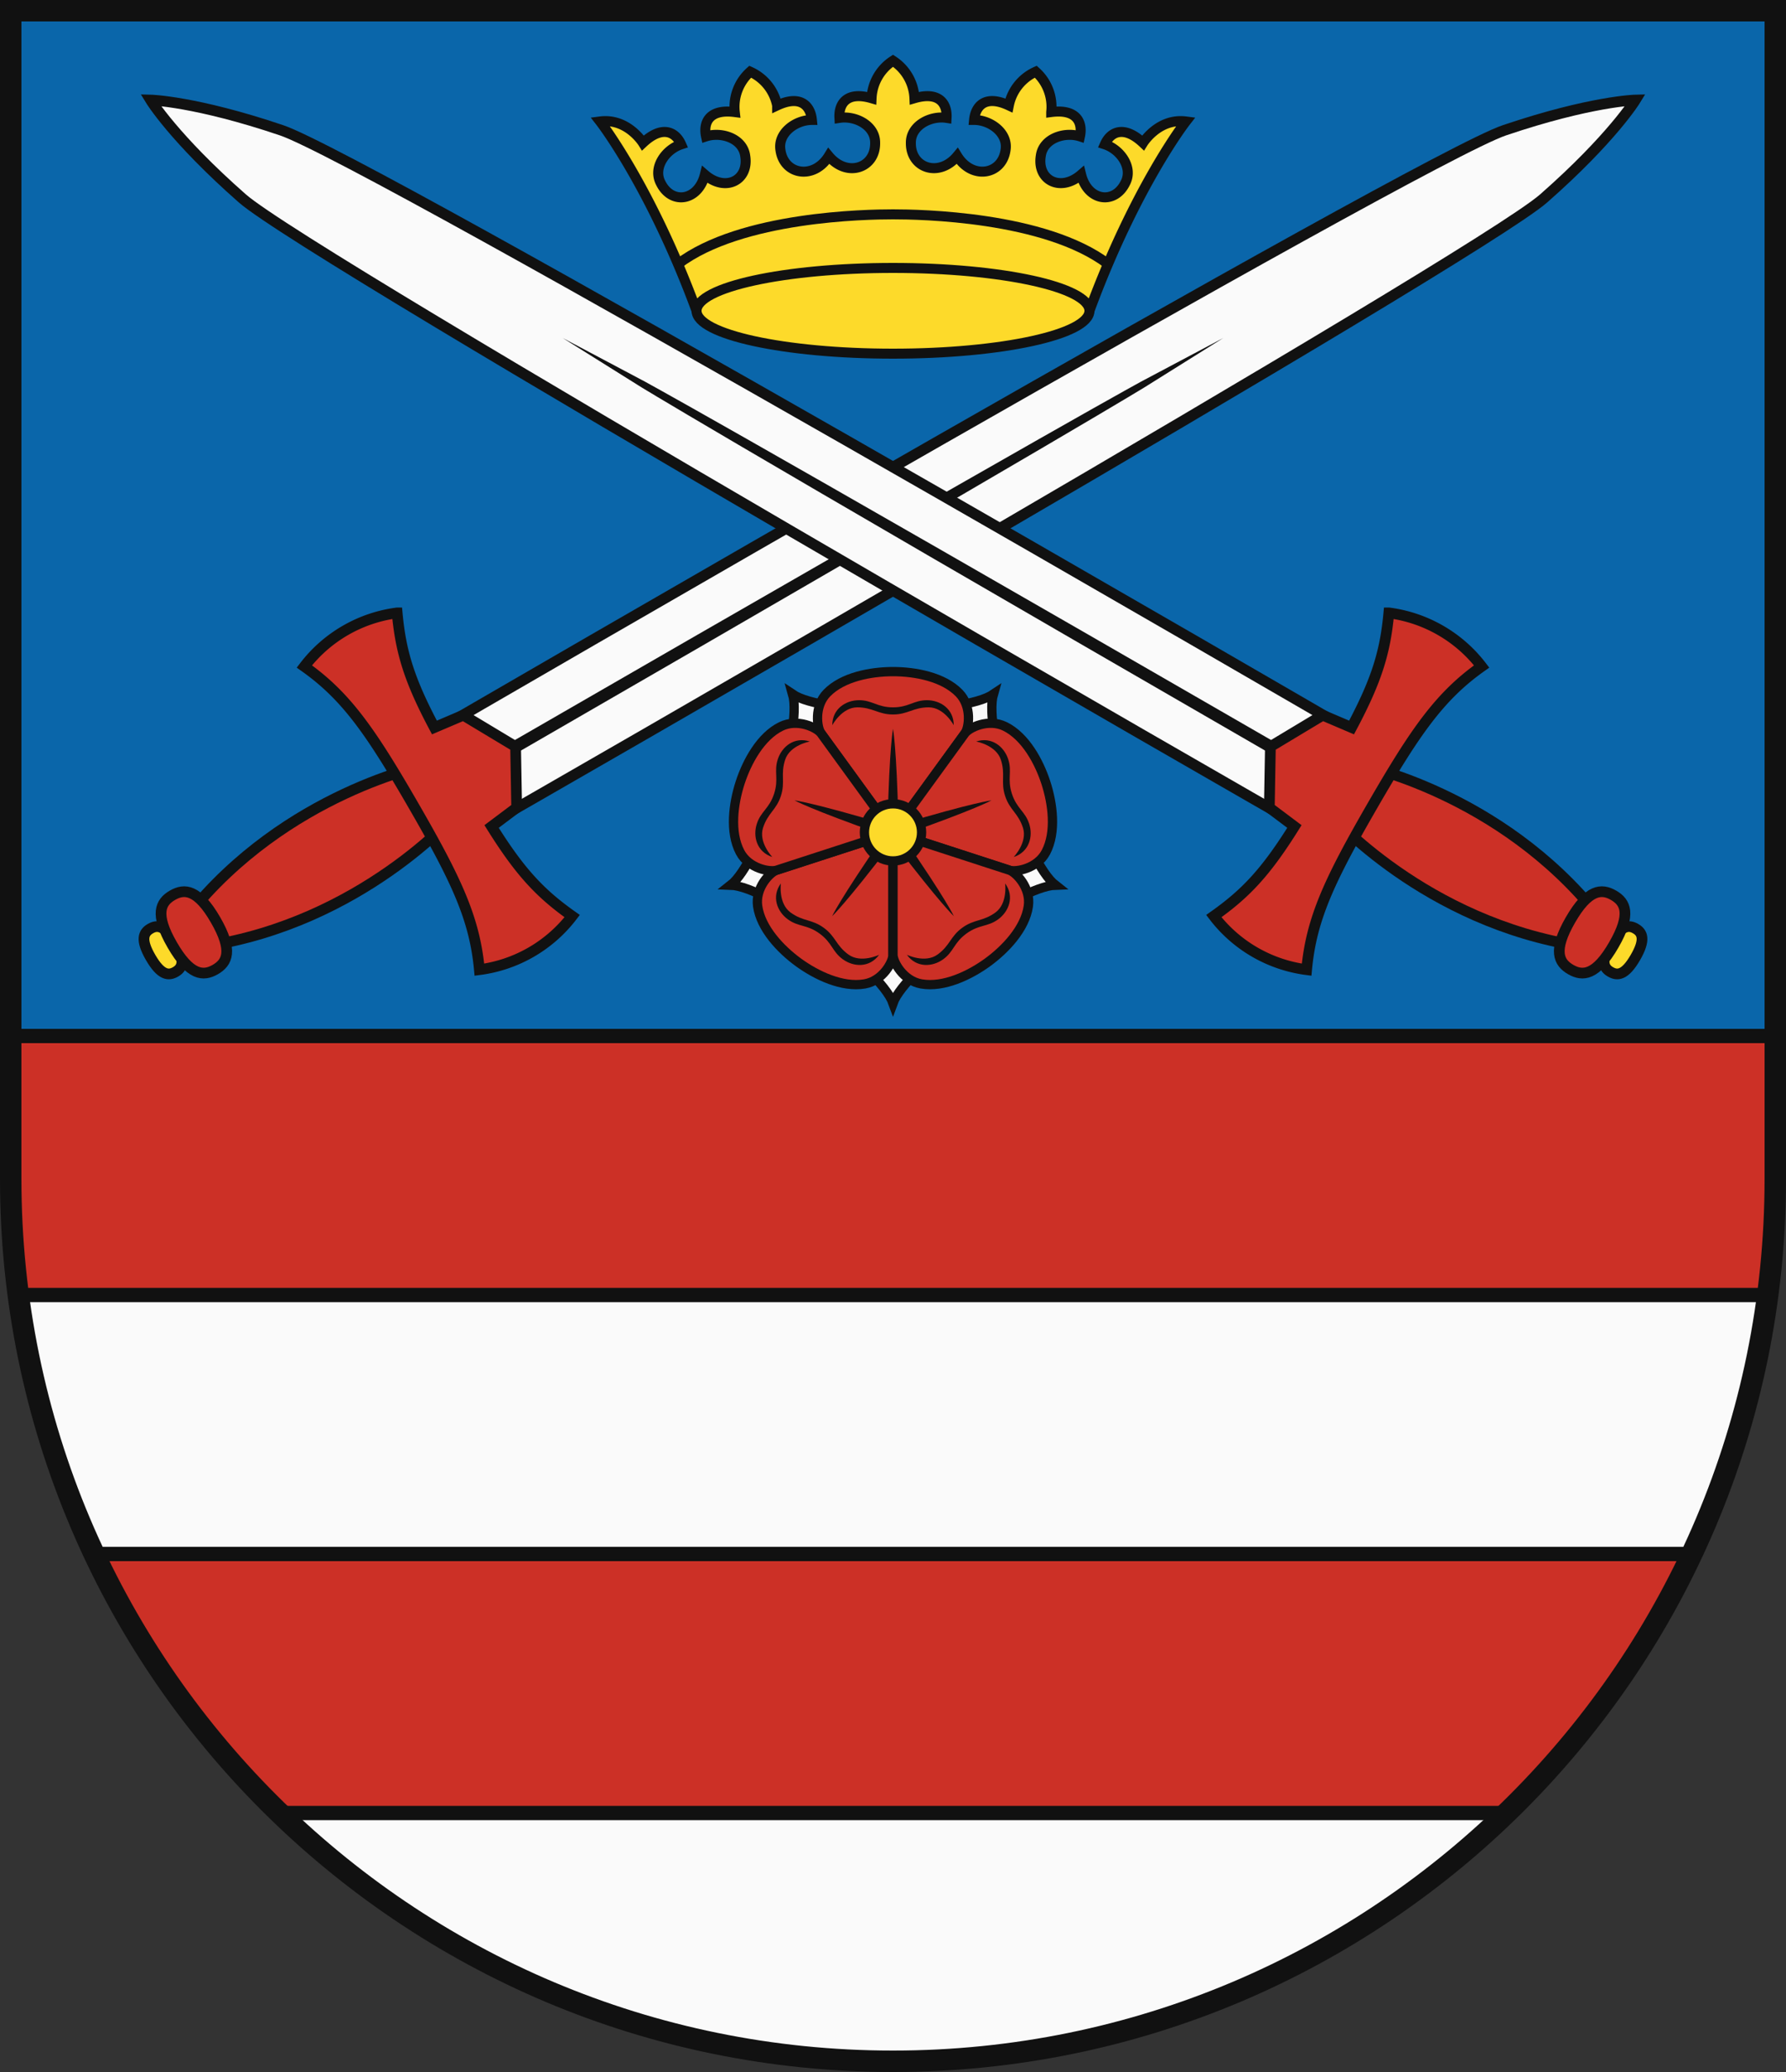
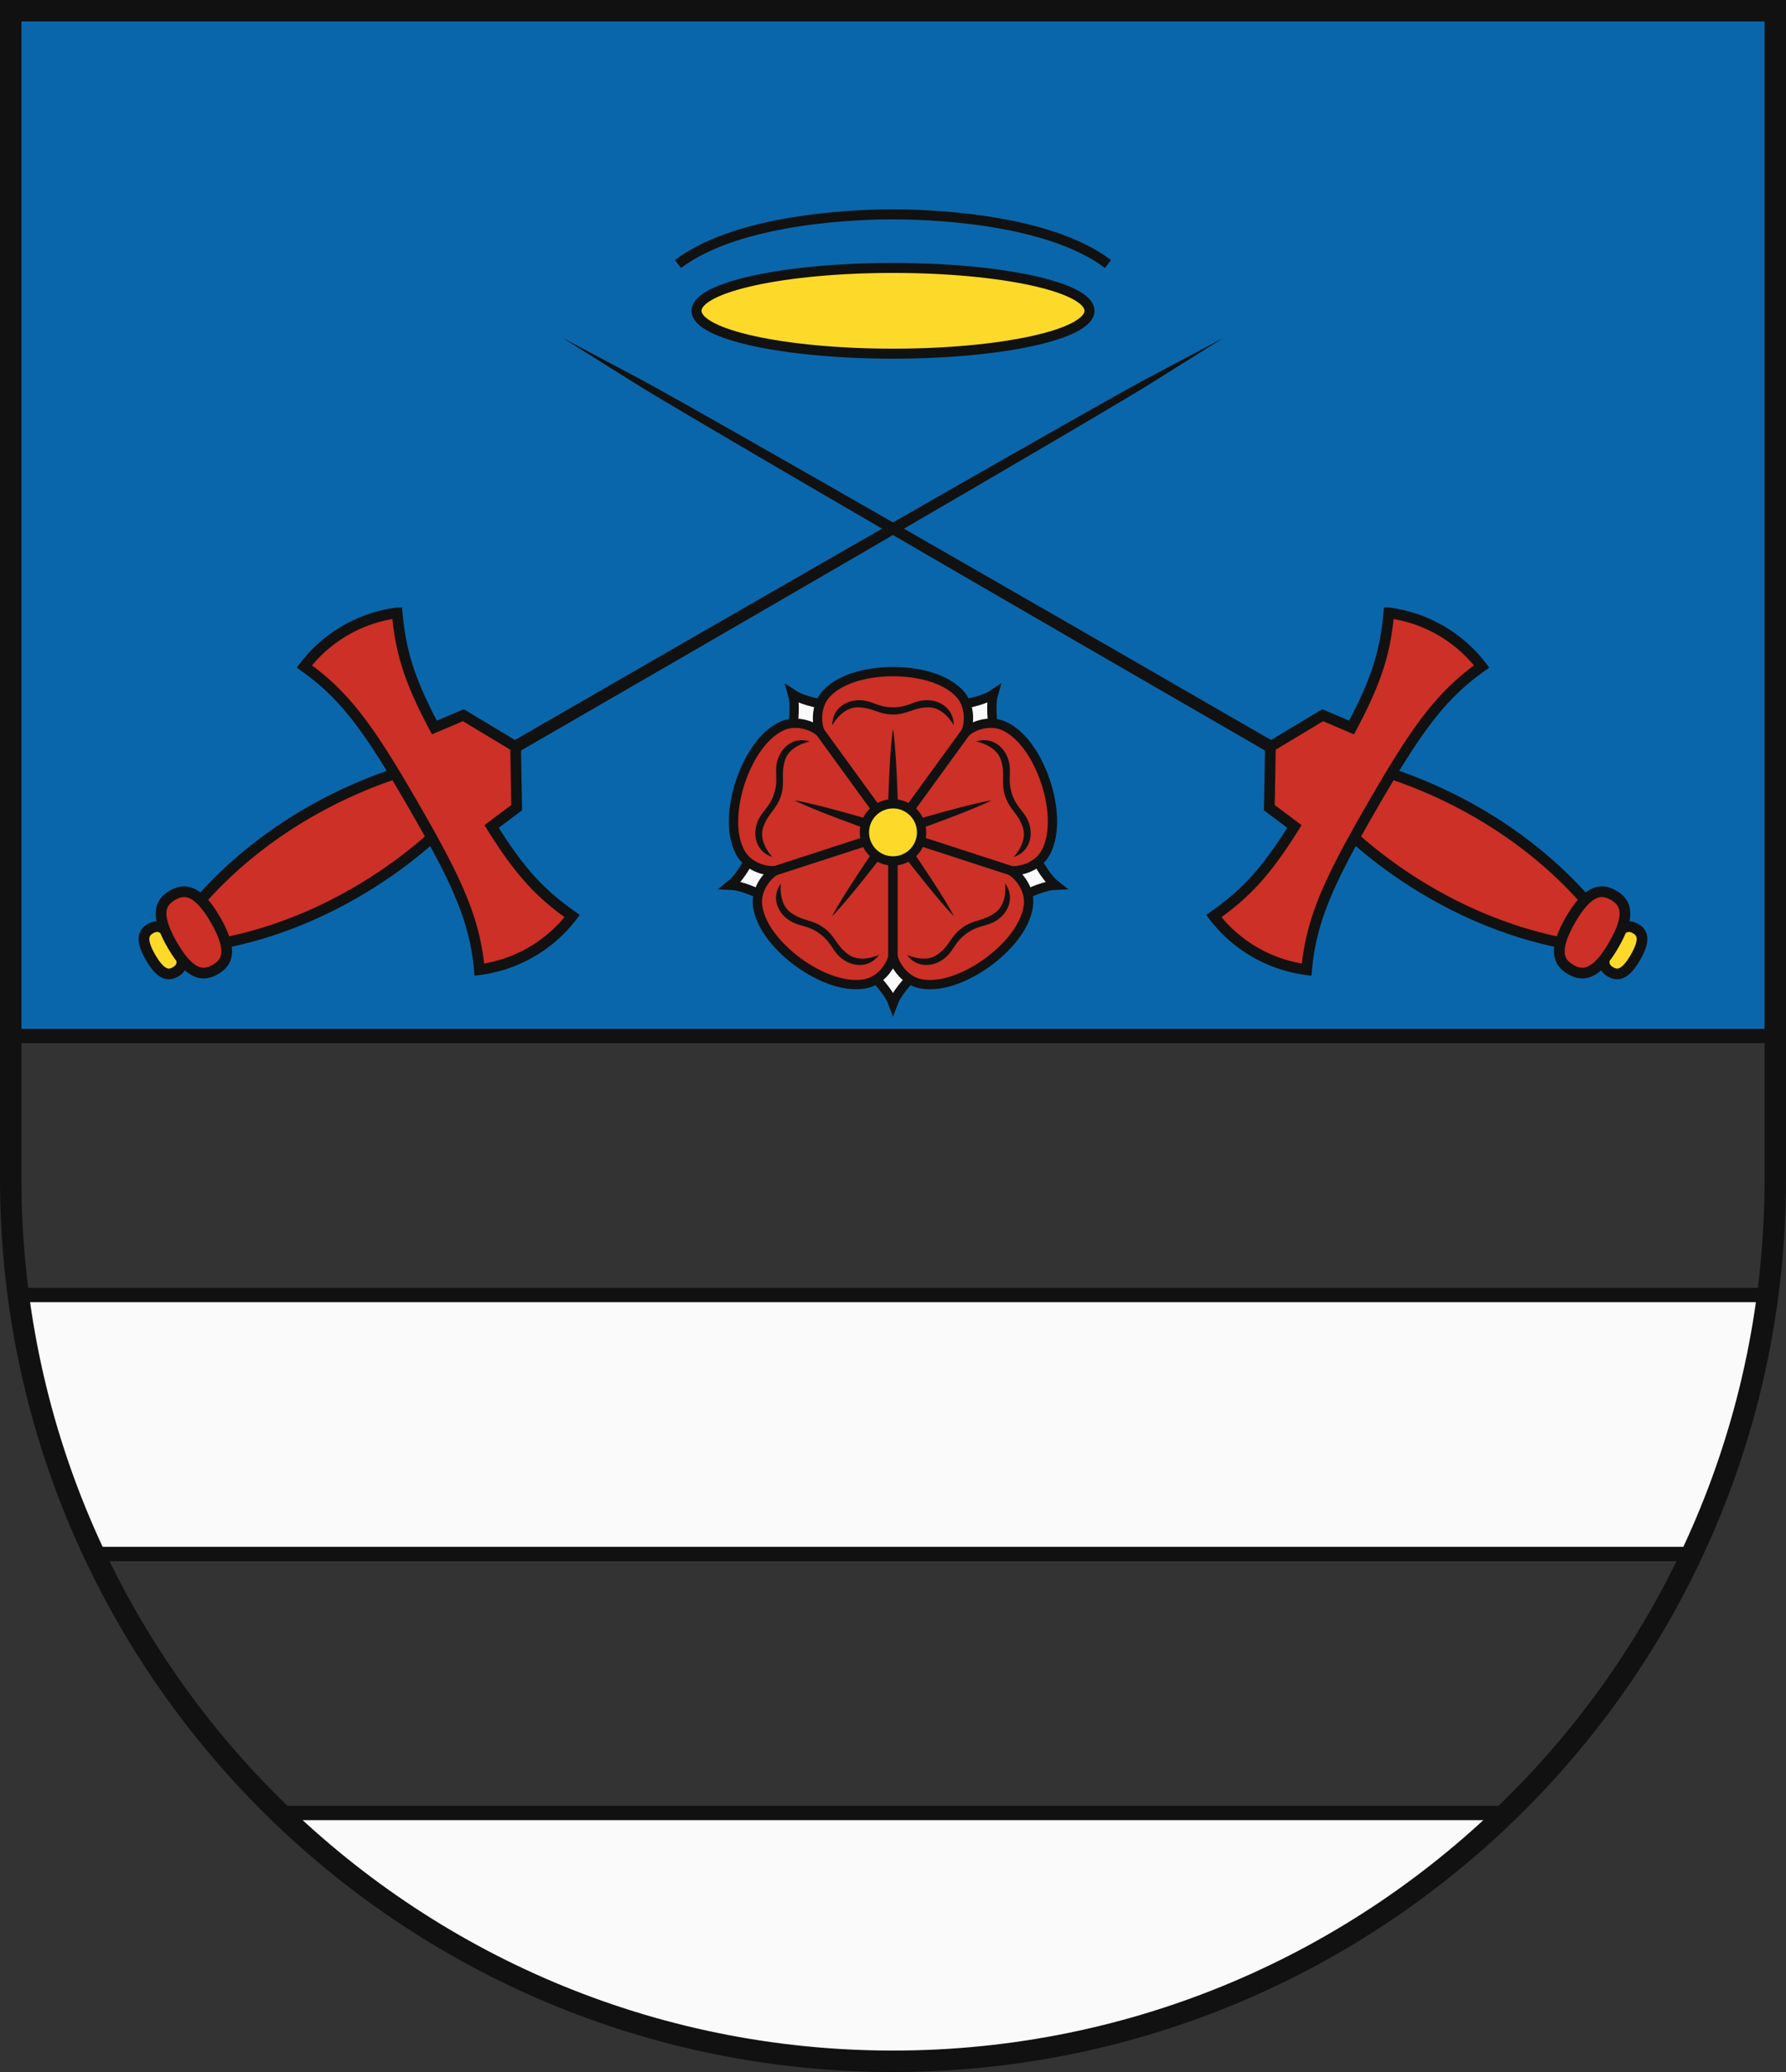
<svg xmlns="http://www.w3.org/2000/svg" xmlns:xlink="http://www.w3.org/1999/xlink" width="500" height="580" viewBox="0 0 500 580">
  <rect x="0" y="0" width="500" height="580" fill="#333333" stroke="none" />
  <defs>
    <clipPath id="clip-path">
      <use xlink:href="#border" />
    </clipPath>
  </defs>
  <title>Coat of Arms of Kežmarok</title>
  <g id="field" clip-path="url(#clip-path)" fill="#fafafa" stroke="#111" stroke-width="4">
-     <rect y="290" width="500" height="290" fill="#cc3026" />
    <rect y="507.5" width="500" height="72.5" />
    <rect y="362.5" width="500" height="72.5" />
    <rect width="500" height="290" fill="#0a66aa" />
  </g>
  <g id="coa">
    <g fill="#fdda2a" stroke="#111" stroke-width="2.8">
-       <path d="M305,87c12.833-34.833,27-53,27-53-7.667-1-12,6-12,6-5.331-5.012-9.119-3.15-10.688.415,4.328,1.41,7.994,6.473,5.729,10.779-3.075,6.251-10.549,5.084-12.373-2.316-5.8,5.02-12.454,1.58-11.282-5.316.685-4.816,6.622-6.774,10.956-5.383.816-3.809-.793-7.757-8.05-6.816a13.207,13.207,0,0,0-4.318-11.3,13.21,13.21,0,0,0-7.54,9.455c-6.629-3.1-9.36.177-9.737,4.054,4.552-.011,9.616,3.654,8.808,8.451-.983,6.989-9.395,8.364-13.521,1.648C262.91,49.8,254.9,47.1,255,40c-.062-4.864,5.5-7.709,10-7,.222-3.889-1.974-7.543-9-5.5A13.209,13.209,0,0,0,250,17a13.209,13.209,0,0,0-6,10.5c-7.026-2.043-9.222,1.611-9,5.5,4.5-.709,10.062,2.136,10,7,.1,7.1-7.91,9.8-12.984,3.675-4.126,6.716-12.538,5.341-13.521-1.648-.808-4.8,4.256-8.462,8.808-8.451-.377-3.877-3.108-7.151-9.737-4.054a13.21,13.21,0,0,0-7.54-9.455,13.207,13.207,0,0,0-4.318,11.3c-7.257-.941-8.866,3.007-8.05,6.816,4.334-1.391,10.271.567,10.956,5.383,1.172,6.9-5.482,10.336-11.282,5.316-1.824,7.4-9.3,8.567-12.373,2.316-2.265-4.306,1.4-9.369,5.729-10.779C189.119,36.85,185.331,34.988,180,40c0,0-4.333-7-12-6,0,0,14.167,18.167,27,53Z" />
      <ellipse cx="250" cy="87" rx="55" ry="12" />
      <path d="M310.193,73.908C292.543,60.539,257.328,60,250,60s-42.543.539-60.193,13.908" fill="none" />
    </g>
    <g id="sword" transform="rotate(60 250 148)" fill="#cc3026" stroke="#111" stroke-width="3">
      <path d="M255,373c16-41,3-79,3-79H242s-13,38,3,79Z" />
      <path d="M250,380c-5.833,0-7,1.791-7,4s1.167,4,7,4,7-1.791,7-4-1.167-4-7-4" fill="#fdda2a" />
      <path d="M250,367c-10,0-12,3.134-12,7s2,7,12,7,12-3.134,12-7-2-7-12-7" />
-       <path d="M265,286s1-317-4-342-11-36-11-36-6,11-11,36-4,342-4,342Z" fill="#fafafa" />
      <path d="M250.8,272c0-184-.8-206-.8-206s-.8,22-.8,206" fill="#fafafa" stroke-miterlimit="30" stroke-width="1.8" />
      <path d="M250,303c24,0,36,1,49,7a39,39,0,0,0,0-30c-9.975,4.6-17.974,6.477-33,7l-1.056-8.722L250,270l-14.944,8.278L234,287c-15.026-.523-23.025-2.4-33-7a39,39,0,0,0,0,30C214,304,226,303,250,303Z" />
    </g>
    <use xlink:href="#sword" transform="matrix(-1 0 0 1 500 0)" />
    <g stroke="#111" stroke-width="2.6">
      <path d="M204.517,247.778c10.449.346,41.925,23.215,45.483,33.046,3.558-9.831,35.034-32.7,45.483-33.046-8.25-6.421-20.274-43.424-17.373-53.468-8.656,5.862-47.564,5.862-56.22,0C224.791,204.354,212.767,241.357,204.517,247.778Z" fill="#fafafa" />
      <g id="leaf">
        <path d="M250,233l20.132-27.707c1.165-1.6,2.008-7.556-1.632-11.293-4.426-4.543-12.333-6-18.5-6s-14.074,1.457-18.5,6c-3.64,3.737-2.8,9.69-1.632,11.293L250,233" fill="#cc3026" />
        <path d="M248.5,230c.5-21,1.5-26,1.5-26s1,5,1.5,26Z" fill="#111" stroke="none" />
        <path d="M259.5,196c-3.7,0-5.095,2-9.5,2s-5.8-2-9.5-2-7.5,2.4-7.5,7c0,0,2.663-5,7-5s5.841,2,10,2,5.663-2,10-2,7,5,7,5C267,198.4,263.2,196,259.5,196Z" fill="#111" stroke="none" />
      </g>
      <use xlink:href="#leaf" transform="rotate(-144, 250, 233)" />
      <use xlink:href="#leaf" transform="rotate(-72, 250, 233)" />
      <use xlink:href="#leaf" transform="rotate(72, 250, 233)" />
      <use xlink:href="#leaf" transform="rotate(144, 250, 233)" />
      <circle cx="250" cy="233" r="8" fill="#fdda2a" />
    </g>
  </g>
  <path id="border" d="M497,330V3H3V330C3,466.414,113.586,577,250,577S497,466.414,497,330Z" fill="none" stroke="#111" stroke-width="6" />
</svg>